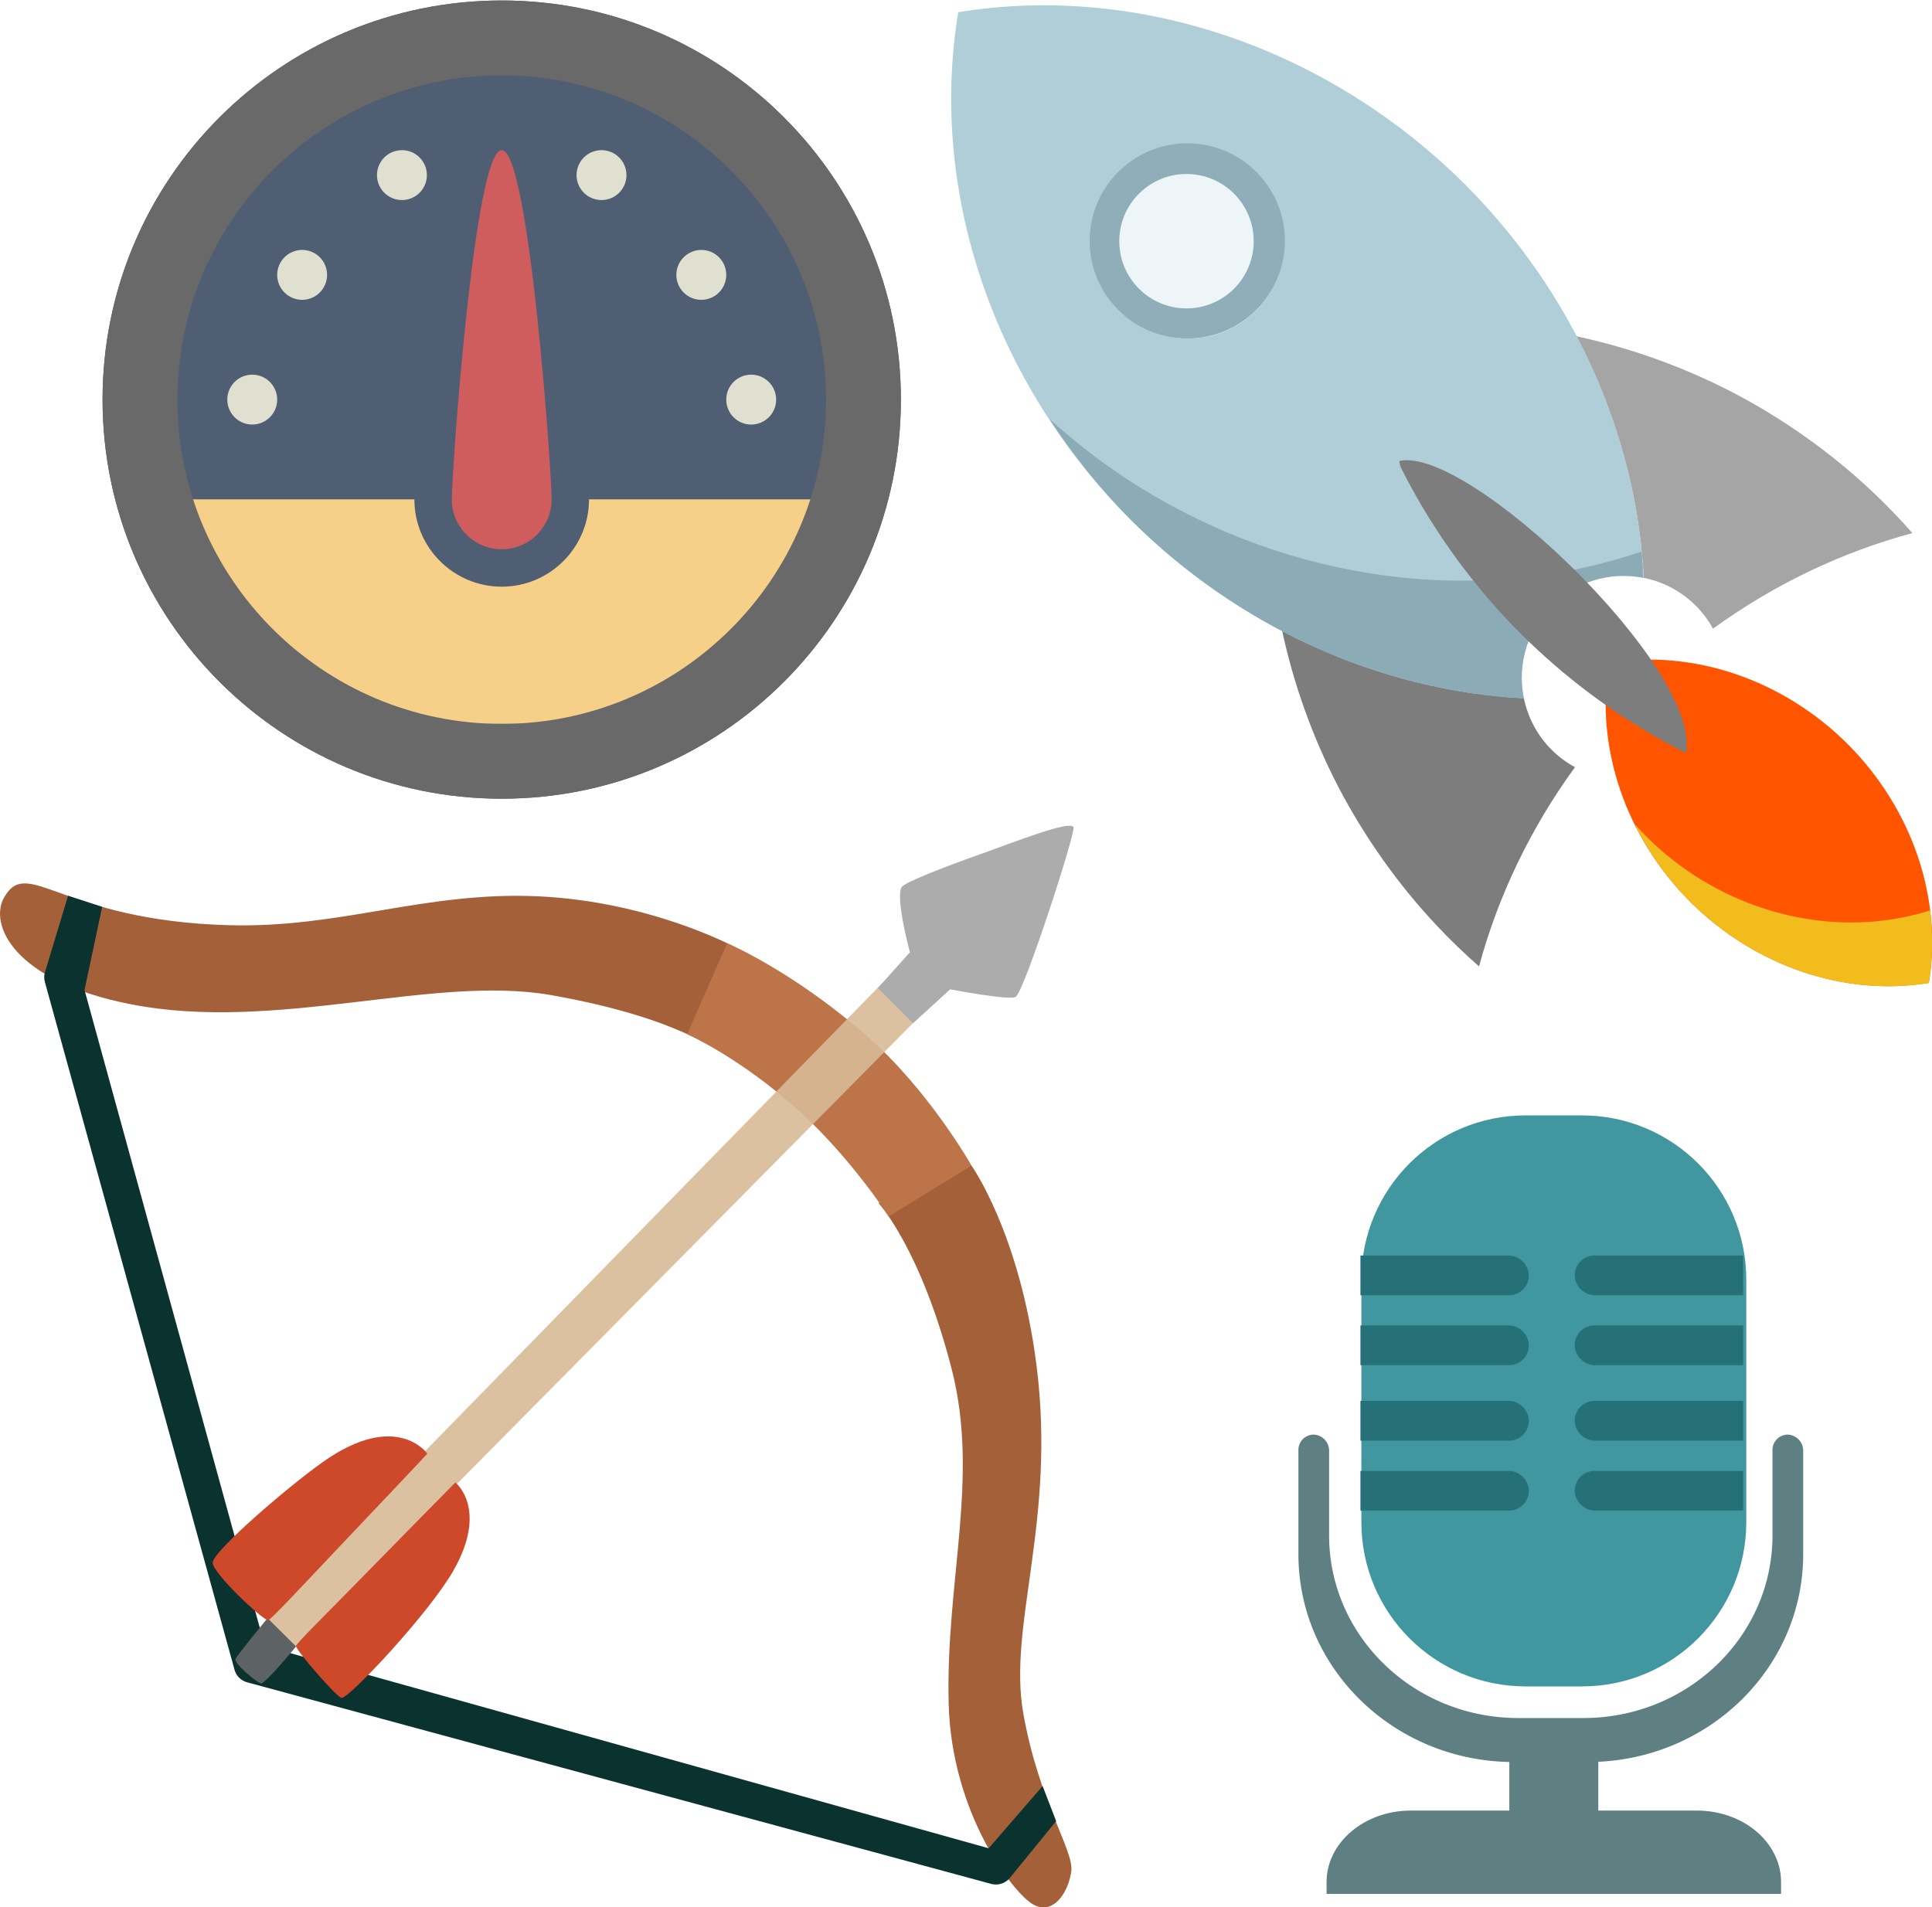
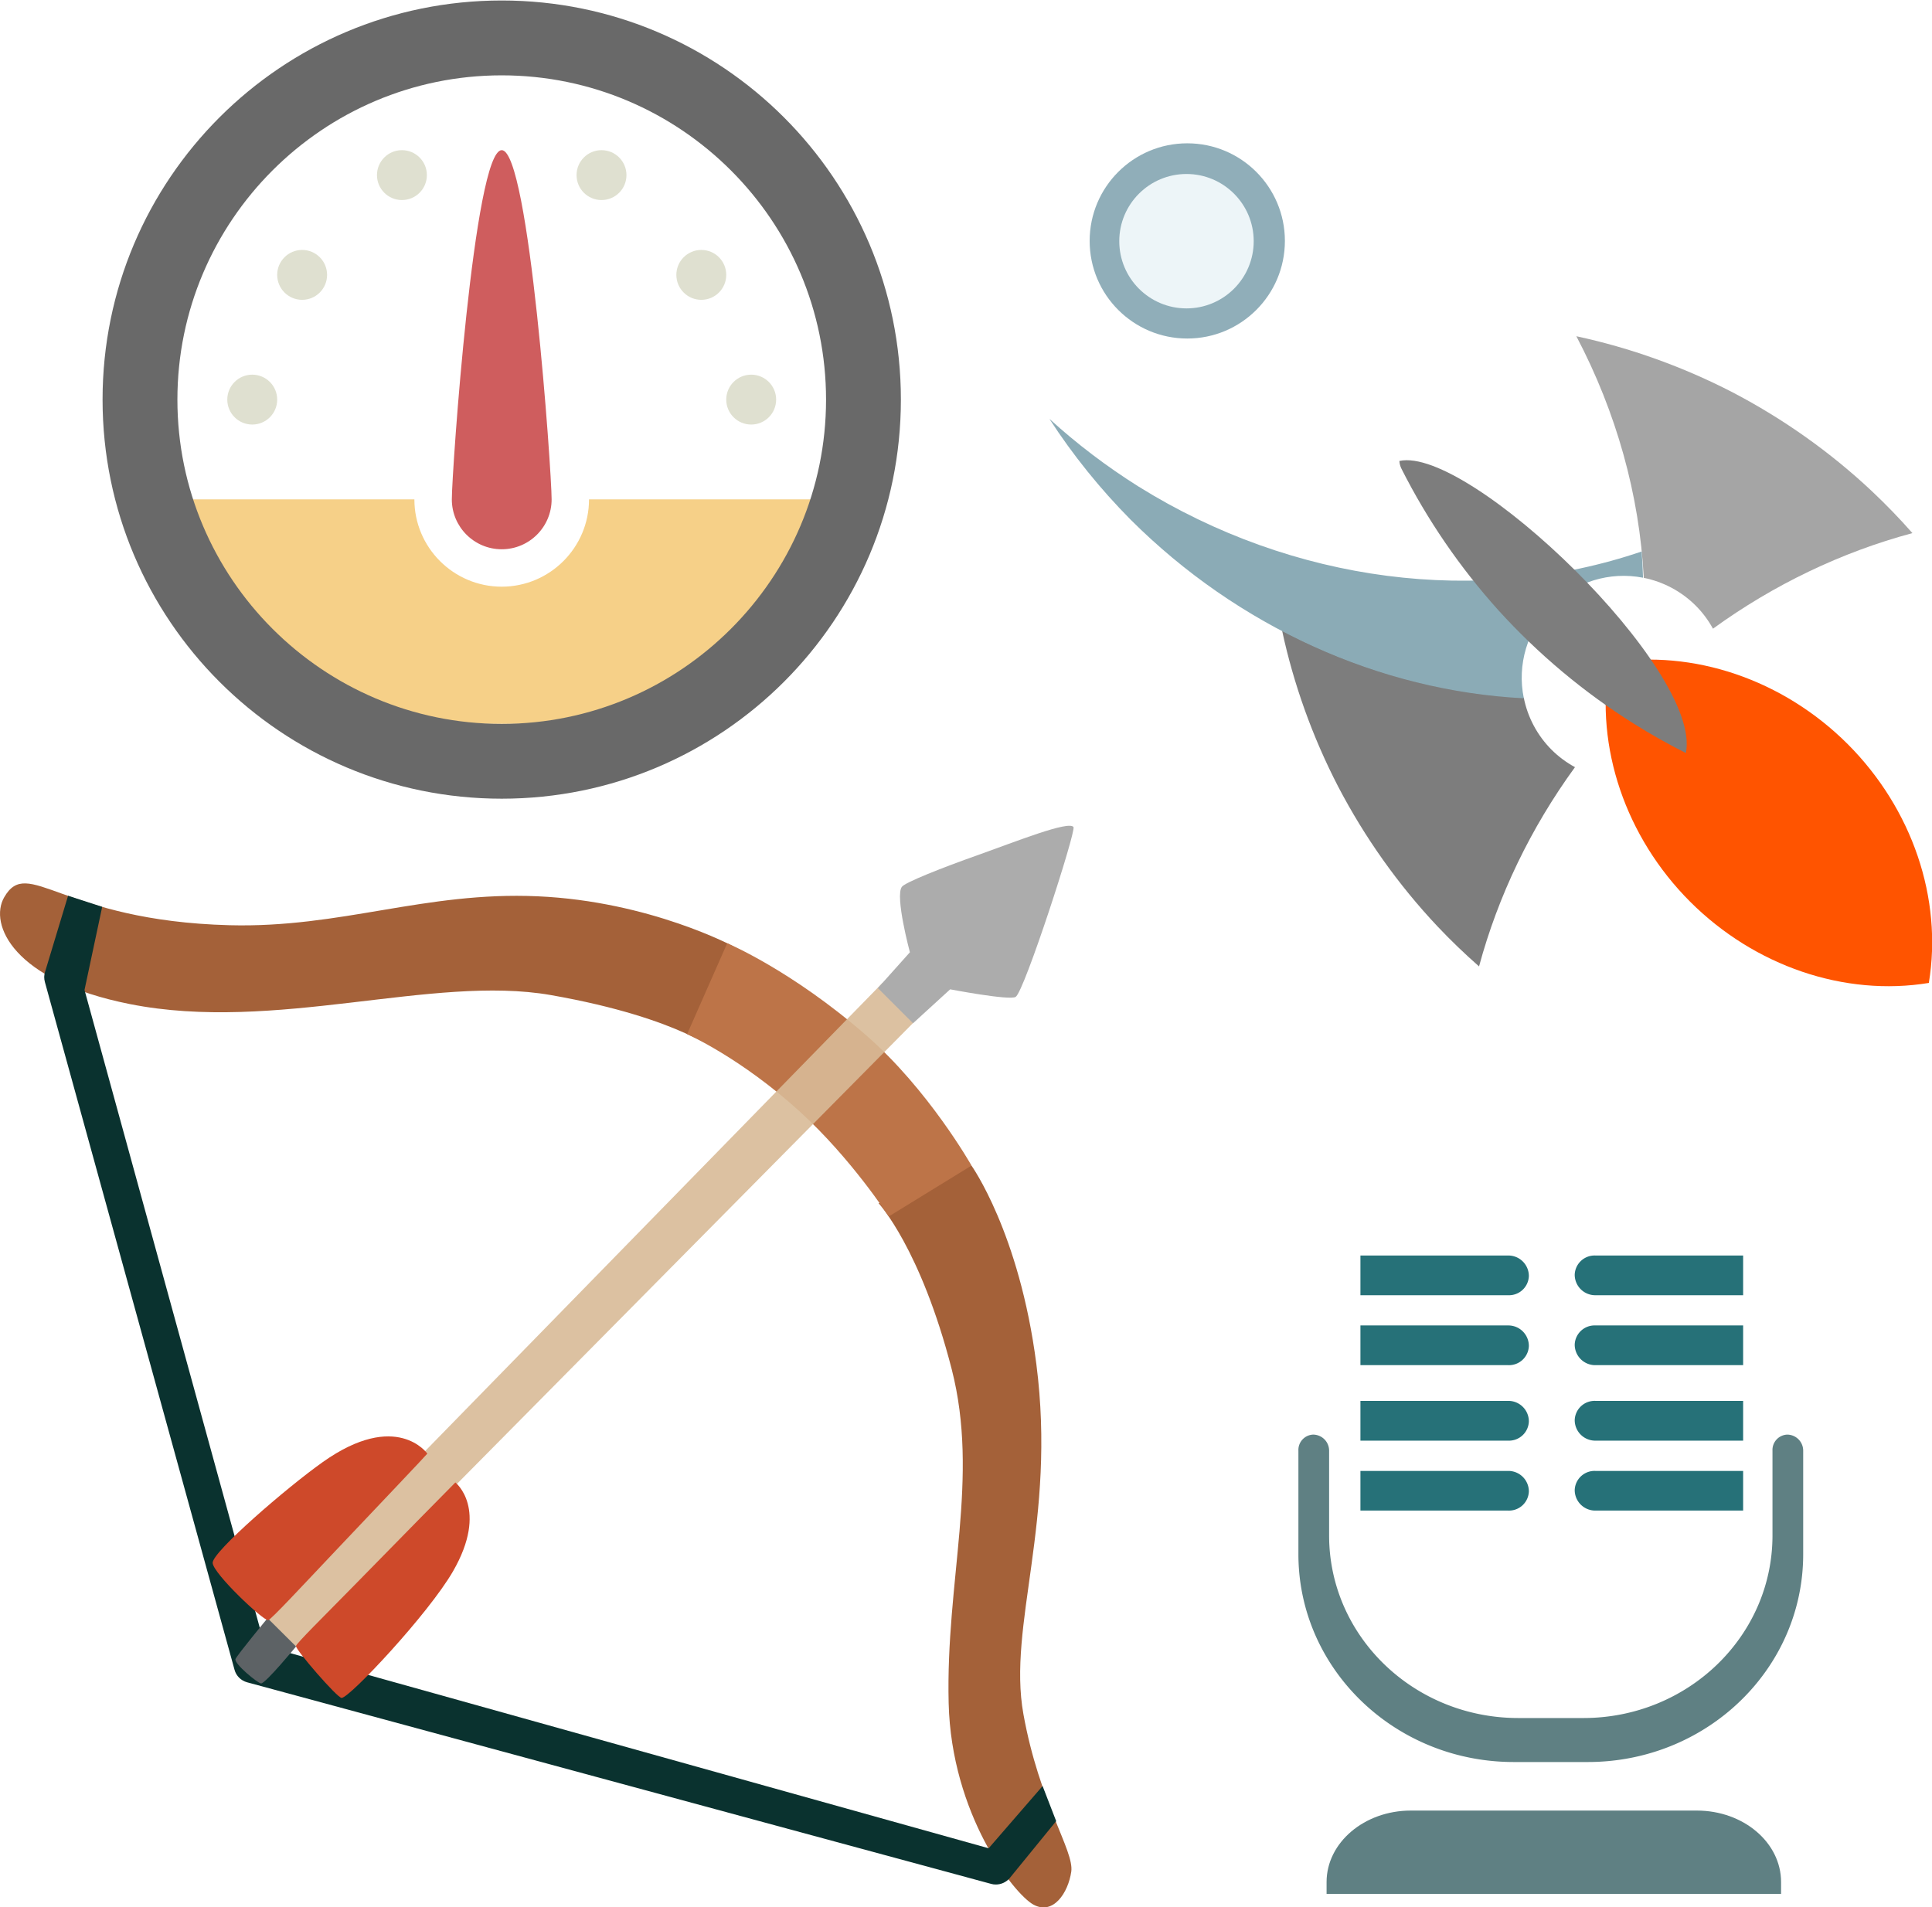
<svg xmlns="http://www.w3.org/2000/svg" width="128.08mm" height="126.45mm" version="1.1" viewBox="0 0 128.08 126.45" xml:space="preserve">
  <g transform="translate(-30.85 -48.682)">
    <g transform="matrix(.189 0 0 .189 138.36 34.646)">
-       <path d="m-392.85 74.436c77.331 0 140.01 62.691 140.01 140.01s-62.682 140.01-140.01 140.01c-77.323-1e-3 -140.01-62.692-140.01-140.01s62.691-140.01 140.01-140.01z" fill="#505e73" />
      <path d="m-362.23 249.44c0 16.898-13.739 30.637-30.628 30.637s-30.628-13.739-30.628-30.628v-9e-3h-91.867c8.322 32.229 27.766 59.917 54.089 78.758h136.82c26.331-18.841 45.758-46.528 54.098-78.758z" fill="#f6d088" />
      <path d="m-480.36 205.7c-4.83 0-8.751 3.92-8.751 8.751 0 4.83 3.92 8.751 8.751 8.751 4.839 0 8.751-3.92 8.751-8.751s-3.912-8.751-8.751-8.751zm17.502-43.754c-4.83 0-8.751 3.92-8.751 8.751 0 4.83 3.92 8.751 8.751 8.751 4.839 0 8.751-3.92 8.751-8.751s-3.912-8.751-8.751-8.751zm35.003-35.004c-4.83 0-8.751 3.92-8.751 8.751 0 4.839 3.92 8.751 8.751 8.751 4.839 0 8.751-3.912 8.751-8.751 0-4.83-3.912-8.751-8.751-8.751zm122.51 78.758c-4.83 0-8.751 3.92-8.751 8.751 0 4.83 3.92 8.751 8.751 8.751 4.839 0 8.751-3.92 8.751-8.751s-3.912-8.751-8.751-8.751zm-17.501-43.754c-4.83 0-8.751 3.92-8.751 8.751 0 4.83 3.92 8.751 8.751 8.751 4.839 0 8.751-3.92 8.751-8.751-1e-3 -4.831-3.912-8.751-8.751-8.751zm-35.004-35.004c-4.83 0-8.751 3.92-8.751 8.751 0 4.839 3.92 8.751 8.751 8.751 4.839 0 8.751-3.912 8.751-8.751 0-4.83-3.912-8.751-8.751-8.751z" fill="#dfe0d0" />
      <path d="m-392.85 126.94c9.661 0 17.502 112.84 17.502 122.51 0 9.661-7.841 17.502-17.502 17.502s-17.502-7.841-17.502-17.502c0-9.67 7.841-122.51 17.502-122.51z" fill="#cf5d5e" />
      <path d="m-392.85 74.436c-77.323 0-140.01 62.691-140.01 140.01s62.691 140.01 140.01 140.01c77.331 0 140.01-62.691 140.01-140.01s-62.683-140.01-140.01-140.01zm0 253.78c-62.726 0-113.76-51.035-113.76-113.76s51.035-113.76 113.76-113.76 113.76 51.035 113.76 113.76-51.035 113.76-113.76 113.76z" fill="#696969" />
    </g>
    <g transform="matrix(.592 0 0 .592 28.573 101.39)">
      <path d="m4.31 11.47c-1.71 2.99 0.97 9.35 14.07 11.95 16.31 3.24 33.88-3.32 47.13-1.01 7.54 1.32 12.32 3.03 15.06 4.27 2.13 0.97 2.13 1.05 2.13 1.05l3.38-10.72s-9.41-5.1-22.03-5.66-22 3.57-34.51 3.24c-18.86-0.5-22.55-7.81-25.23-3.12z" fill="#a46139" />
      <path d="m102.24 45.73 10.38-4.24s5.38 7.51 7.28 22.25c2.27 17.61-3.24 29.26-1.45 39.2s5.7 15.3 5.36 17.65-2.01 4.91-4.24 3.69c-2.23-1.23-9.19-10.17-9.49-22.56-0.34-13.74 3.47-25.2 0.34-37.41-3.48-13.53-8.18-18.58-8.18-18.58z" fill="#a46139" />
      <path d="m85.28 16.61-4.49 10.18s6.01 2.65 12.64 8.69c5.79 5.28 9.94 11.73 9.94 11.73l9.27-5.7s-4.81-8.52-11.84-14.63c-8.37-7.28-15.52-10.27-15.52-10.27z" fill="#bd7448" />
      <path d="m102.7 21.02-68.98 70.62 0.3 3.28 2.98 0.45 69.73-70.47z" fill="#d8ba97" fill-opacity=".902" />
      <path d="m105.74 17.62-3.59 4.01 3.94 3.94 4.16-3.8s6.62 1.27 7.33 0.85c0.97-0.58 6.78-18.55 6.48-19.02-0.49-0.77-6.56 1.66-10.42 3.03-4.58 1.62-8.45 3.18-8.8 3.66-0.79 1.06 0.9 7.33 0.9 7.33z" fill="#acacac" />
      <path d="m115.36 122.03c-0.17 0-0.35-0.02-0.52-0.07l-83.33-22.58c-0.68-0.19-1.22-0.72-1.4-1.4l-21.24-77.04c-0.1-0.37-0.1-0.75 0.02-1.12l2.58-8.53 3.82 1.24-1.98 9.31 20.19 73.48 81.06 22.65 6.04-6.97 1.52 3.93-5.21 6.39c-0.4 0.46-0.96 0.71-1.55 0.71z" fill="#0a322f" />
      <path d="m33.81 92.2 3.19 3.17s-3.37 4.09-3.91 4.14c-0.32 0.03-3.09-2.24-2.87-2.74 0.22-0.49 3.59-4.57 3.59-4.57z" fill="#5d6265" />
      <path d="m51.7 73.77c-0.03 0.08-5.32 5.65-10.2 10.8-3.78 3.99-7.36 7.86-7.63 7.86-0.61 0-6.12-5.2-6.21-6.41s8.34-8.48 12.34-11.31c8.26-5.85 11.7-0.94 11.7-0.94z" fill="#ce492a" />
      <path d="m54.84 77c-0.21 0.19-6.27 6.37-11.3 11.5-3.45 3.52-6.51 6.53-6.55 6.82-0.05 0.41 4.62 5.81 5.11 5.81 0.9 0 9.73-9.42 12.47-14.17 4.04-7 0.27-9.96 0.27-9.96z" fill="#ce492a" />
    </g>
    <g transform="matrix(.064 0 0 .064 128.09 172.24)">
-       <path transform="translate(-409.12 -854.99)" d="m698.62 501.38c0 93.95-76.162 170.11-170.11 170.11h-58.496c-93.95 0-170.11-76.162-170.11-170.11v-251.33c-0.035-93.965 76.147-170.15 170.11-170.11h58.496c93.95 0 170.11 76.162 170.11 170.11z" fill="#40979f" />
      <path transform="translate(-409.12 -854.99)" d="m725.76 427.28v87.857c0 104.45-87.68 189.12-195.9 189.12h-67.392c-53.132 0-101.33-20.408-136.63-53.546-36.602-34.36-59.34-82.405-59.34-135.57v-87.857a16.655 16.655 45 0 0-16.655-16.655 15.922 15.922 132.3 0 0-15.153 16.655v107.25c0 25.263 4.509 49.509 12.792 72.03 30.705 83.485 113.27 143.27 210.25 143.27h76.736c53.337 0 102.29-18.046 140.66-48.156 50.31-39.474 82.441-99.682 82.441-167.14v-107.25a16.655 16.655 45 0 0-16.655-16.655 15.922 15.922 132.3 0 0-15.153 16.655z" fill="#5f8083" />
-       <path d="m44.062-135.89h92.16v162.94h-92.16z" fill="#5f8083" />
      <path transform="translate(-409.12 -863.22)" d="m734.66 894.63v-12.224c0-40.896-38.976-74.048-87.232-74.048h-296.32c-48.128 0-87.232 33.216-87.232 74.048v12.224z" fill="#5f8083" />
      <path transform="translate(-409.12 -854.99)" d="m542.16 225.09h153.2v41.152h-153.2a21.264 21.264 45 0 1-21.264-21.264 20.588 20.588 136.92 0 1 21.264-19.888zm-243.22 0h153.2a21.264 21.264 45 0 1 21.264 21.264 20.588 20.588 136.92 0 1-21.264 19.888h-153.2zm243.22 72.448h153.2v41.152h-153.2a21.264 21.264 45 0 1-21.264-21.264 20.588 20.588 136.92 0 1 21.264-19.888zm-243.22 0h153.2a21.264 21.264 45 0 1 21.264 21.264 20.588 20.588 136.92 0 1-21.264 19.888h-153.2zm243.22 78.144h153.2v41.216h-153.2a21.264 21.264 45 0 1-21.264-21.264 20.618 20.618 136.82 0 1 21.264-19.952zm-243.22 0h153.2a21.264 21.264 45 0 1 21.264 21.264 20.618 20.618 136.82 0 1-21.264 19.952h-153.2zm243.22 72.576h153.2v41.088h-153.2a21.264 21.264 45 0 1-21.264-21.264 20.557 20.557 137.01 0 1 21.264-19.824zm-243.22 0h153.2a21.264 21.264 45 0 1 21.264 21.264 20.557 20.557 137.01 0 1-21.264 19.824h-153.2z" fill="#267178" />
    </g>
    <g transform="translate(1.337 .401)">
      <g transform="matrix(-1.374 0 0 1.374 170.11 52.354)">
        <g transform="matrix(.986 0 0 .986 -3.405 -14.268)">
          <path d="m16.817 47.882c-3.158 3.163-4.652 7.56-3.97 11.688 4.128 0.676 8.522-0.82 11.683-3.977 3.158-3.163 4.652-7.56 3.97-11.688-4.128-0.676-8.522 0.82-11.683 3.977z" fill="#ff5400" />
          <path d="m32.67 45.607c-0.192 0.966-0.666 1.854-1.362 2.551-0.339 0.337-0.725 0.624-1.145 0.852 2.163 2.972 3.758 6.285 4.695 9.751 0.709-0.622 1.391-1.279 2.042-1.968 1.914-2.034 3.549-4.338 4.852-6.833 1.251-2.42 2.175-4.992 2.744-7.635-3.728 1.954-7.772 3.077-11.826 3.284z" fill="#7d7d7d" />
          <path d="m15.62 35.517c-0.69 0.65-1.347 1.33-1.969 2.038 3.468 0.931 6.785 2.521 9.76 4.678 0.226-0.414 0.51-0.794 0.844-1.128 0.695-0.694 1.579-1.167 2.542-1.36 0.211-4.051 1.336-8.09 3.293-11.814 0.002-4e-3 0.004-7e-3 0.006-0.011-2.645 0.569-5.219 1.493-7.641 2.743-2.496 1.303-4.8 2.939-6.835 4.853z" fill="#a5a5a5" />
-           <path d="m35.518 20.515c-5.231 5.251-8.367 12.164-8.723 19.233 1.638-0.332 3.333 0.178 4.515 1.358 1.186 1.187 1.696 2.89 1.356 4.533 7.075-0.361 13.992-3.502 19.242-8.74 6.712-6.723 9.884-16.067 8.434-24.839-1.732-0.283-3.504-0.388-5.292-0.314-7.174 0.293-14.21 3.451-19.532 8.768zm10.249-0.529c1.841-1.841 4.827-1.842 6.669-1e-3 4e-4 4e-4 8e-4 8e-4 0.001 1e-3 1.842 1.841 1.842 4.825 0.001 6.667-4e-4 4e-4 -8e-4 8e-4 -0.001 1e-3 -1.842 1.84-4.827 1.84-6.668-1e-3 -1.842-1.841-1.842-4.825-0.001-6.667z" fill="#b0ced8" />
-           <path d="m27.235 51.805c-0.876 0.983-1.889 1.847-3.007 2.562-3.491 2.223-7.724 2.834-11.441 1.653-0.149 1.196-0.129 2.392 0.06 3.55 4.128 0.676 8.522-0.82 11.683-3.977 1.105-1.113 2.021-2.396 2.705-3.787z" fill="#f1bc1c" />
          <path d="m26.901 38.455c-0.033 0.428-0.056 0.856-0.068 1.283 1.627-0.316 3.305 0.197 4.477 1.368 1.186 1.187 1.696 2.89 1.356 4.533 7.075-0.362 13.991-3.504 19.24-8.741 1.493-1.507 2.827-3.162 3.975-4.934-1.347 1.227-2.805 2.334-4.353 3.307-7.557 4.711-16.694 5.892-24.627 3.183z" fill="#8babb6" />
          <polygon points="" />
          <path d="m24.736 48.319c0.87-0.437 1.721-0.918 2.55-1.438 2.443-1.532 4.678-3.405 6.629-5.555l0.003-3e-3c1.88-2.091 3.474-4.419 4.733-6.912 0.061-0.12 0.097-0.252 0.105-0.387-3.398-0.753-14.846 10.251-14.02 14.295z" fill="#7d7d7d" />
          <circle transform="scale(-1,1)" cx="-49.135" cy="23.255" r="4.777" fill="#90aeb9" stroke-width=".227" />
          <circle transform="scale(-1,1)" cx="-50.543" cy="22.33" r="1.743" fill="#90aeb9" stroke-width=".195" />
        </g>
      </g>
      <circle cx="108.17" cy="64.273" r="4.456" fill="#edf5f8" stroke-width=".265" />
    </g>
  </g>
</svg>